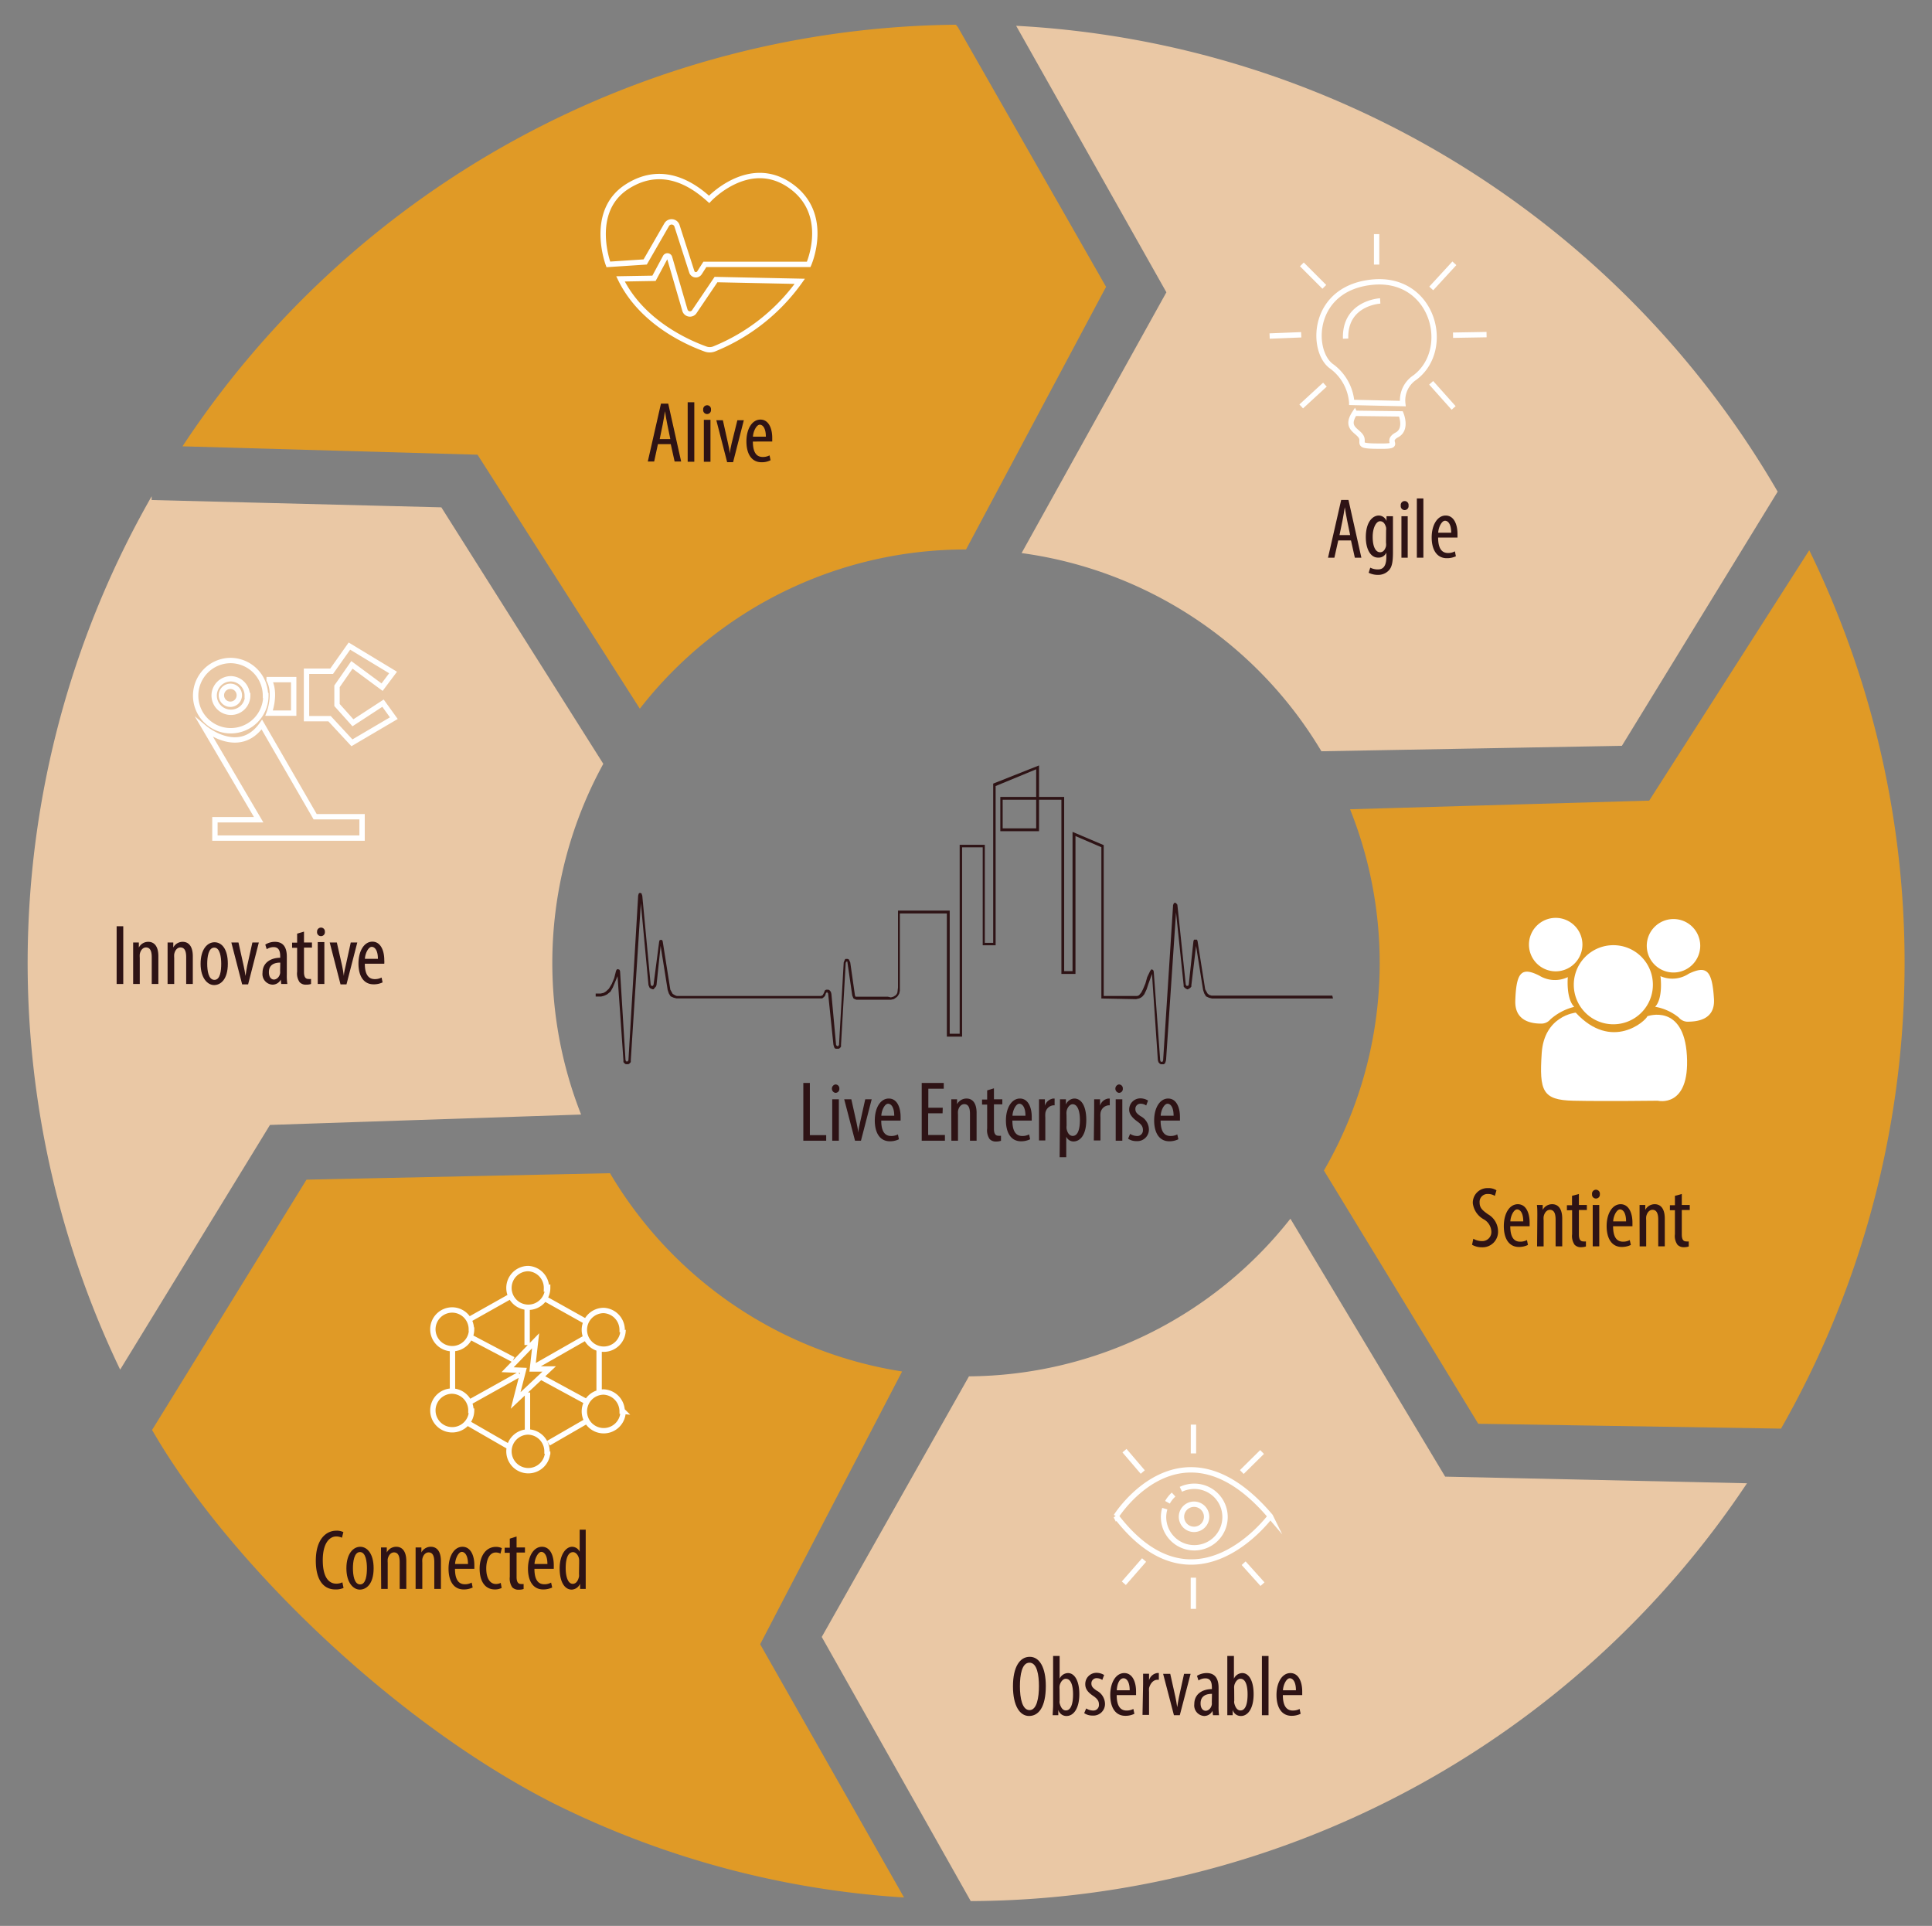
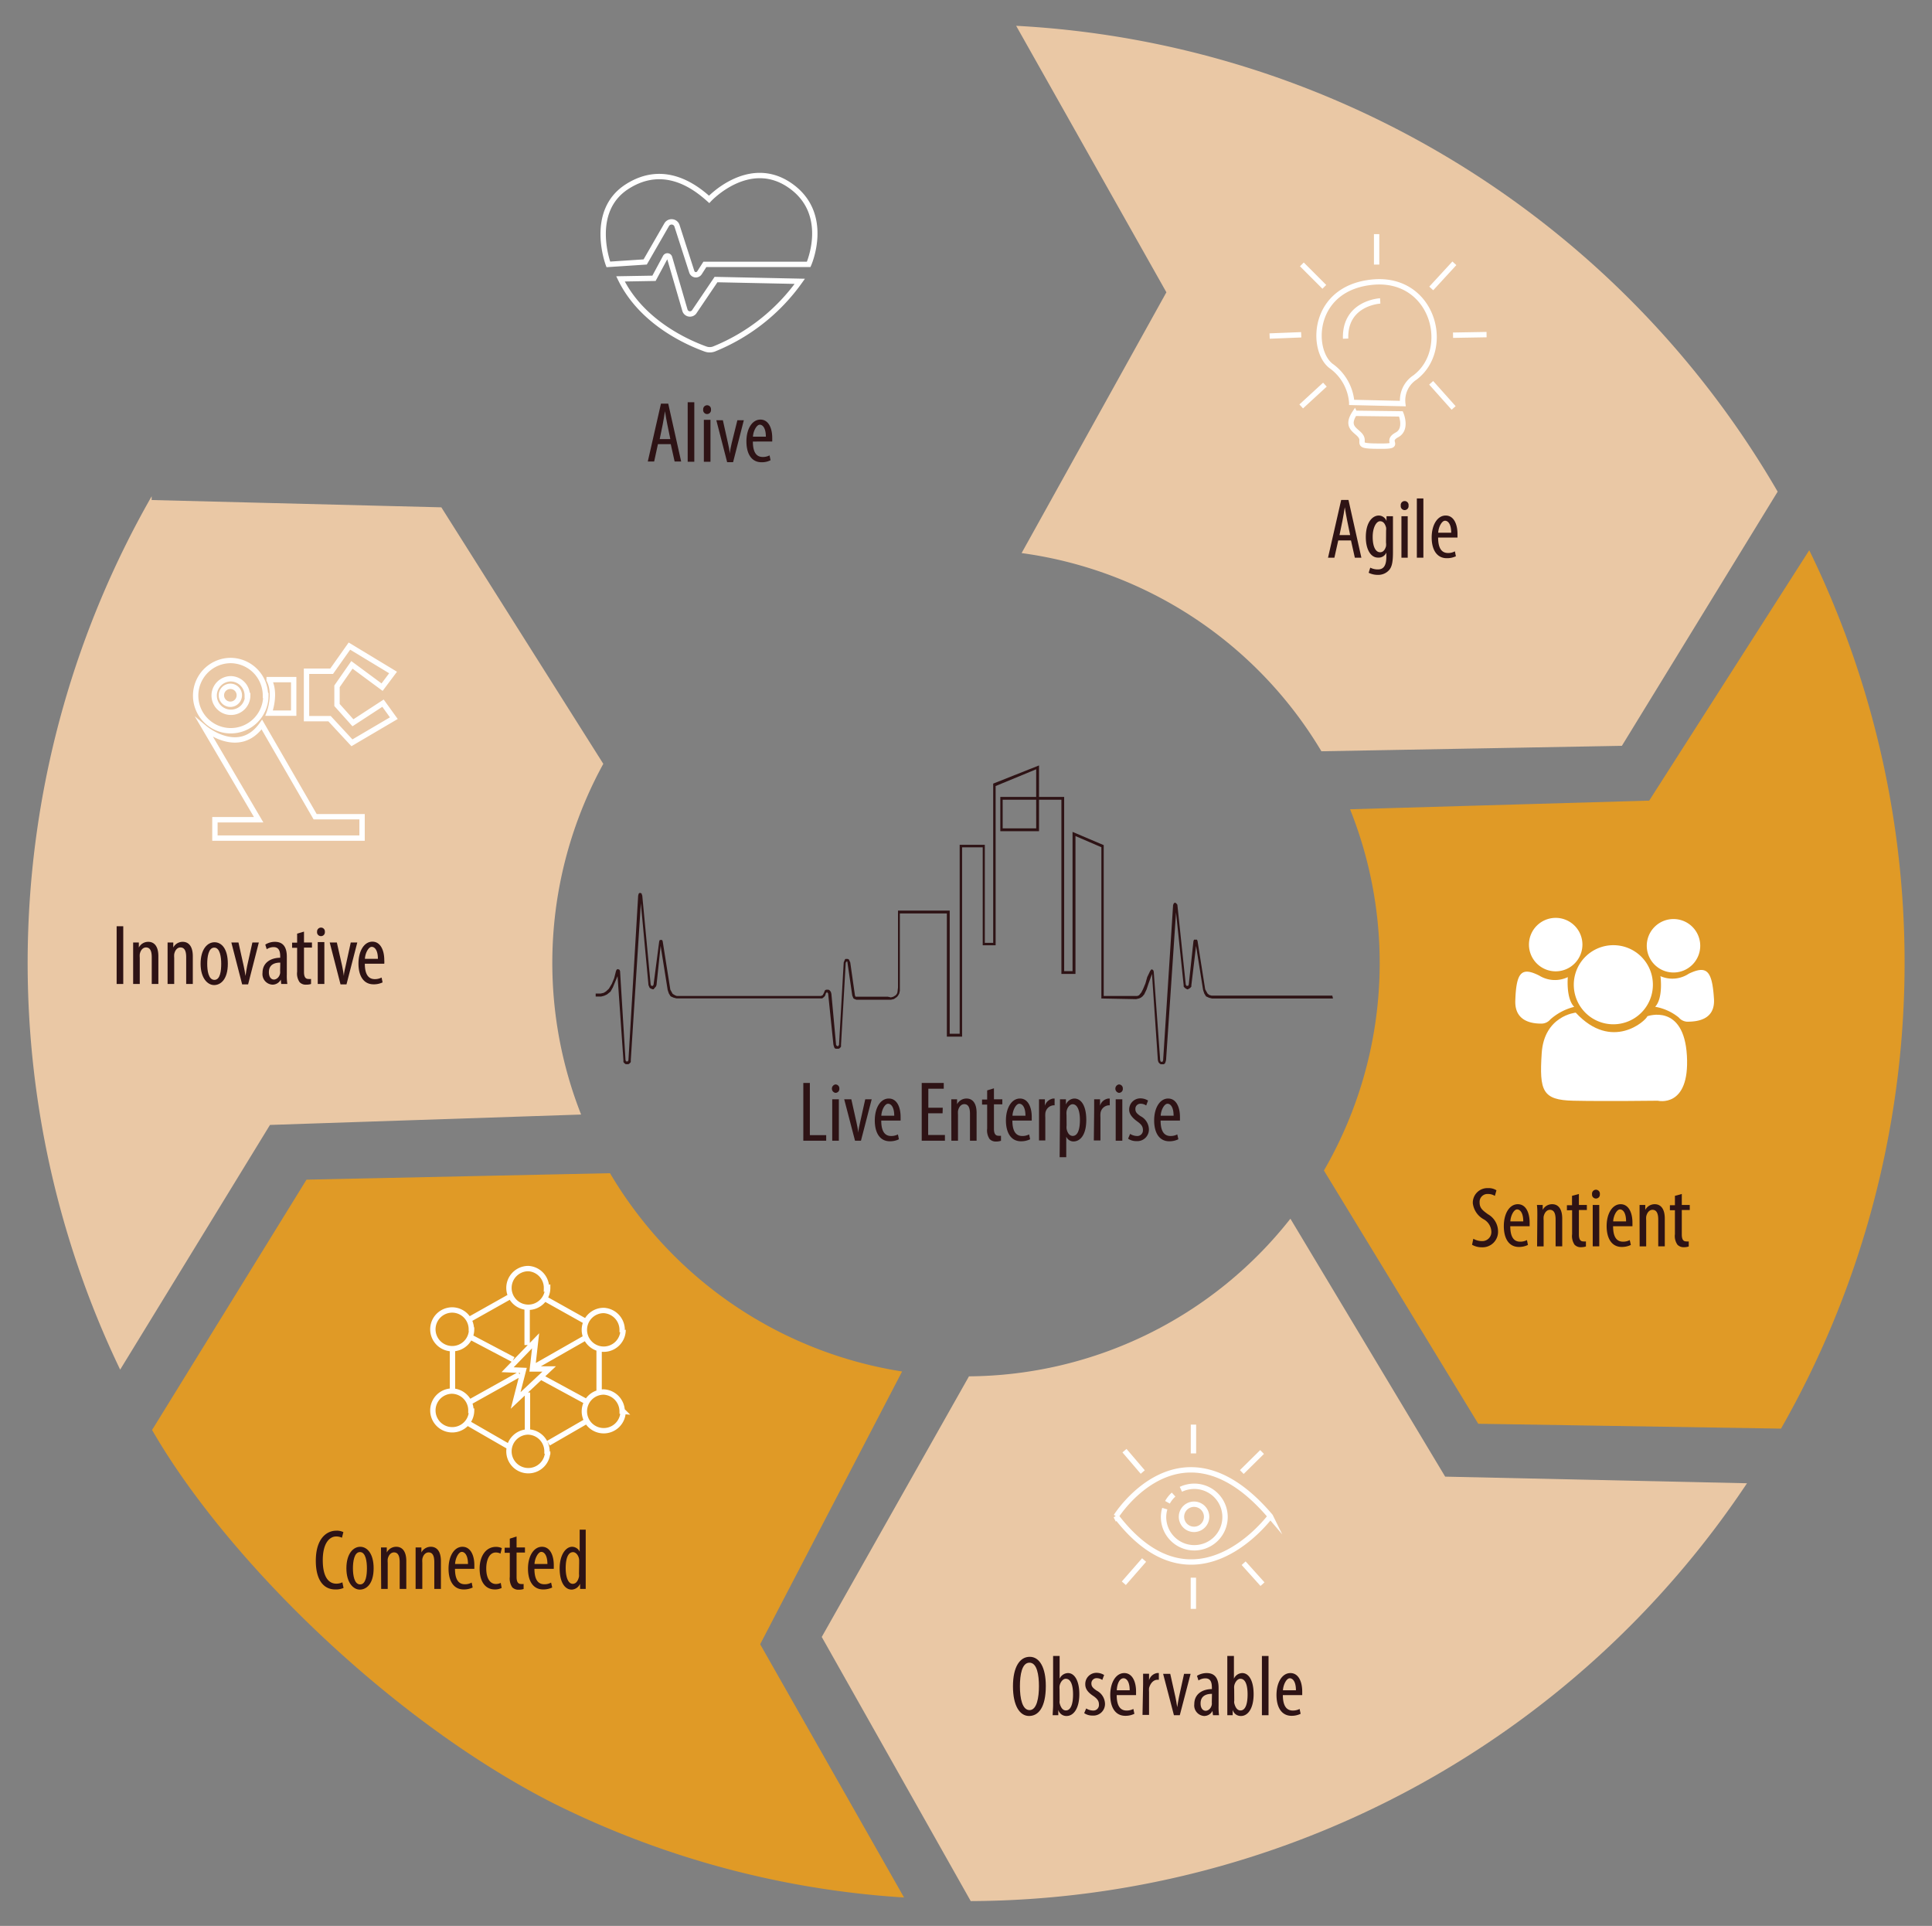
<svg xmlns="http://www.w3.org/2000/svg" id="Layer_1" data-name="Layer 1" viewBox="0 0 230.57 229.82">
  <rect x="0" y="0" width="230.57" height="229.82" fill="#808080" stroke="none" />
  <defs>
    <style>.cls-1,.cls-10,.cls-11,.cls-7{fill:none;}.cls-2{clip-path:url(#clip-path);}.cls-3{clip-path:url(#clip-path-2);}.cls-4{fill:#eac8a5;}.cls-5{fill:#e09a26;}.cls-6{clip-path:url(#clip-path-3);}.cls-10,.cls-7{stroke:#fff;}.cls-10,.cls-11,.cls-7{stroke-miterlimit:10;}.cls-7{stroke-width:0.64px;}.cls-8{fill:#fff;}.cls-9{fill:#2e1315;}.cls-10{stroke-width:1.25px;}.cls-11{stroke:#000;stroke-width:0.25px;}</style>
    <clipPath id="clip-path">
      <rect class="cls-1" x="-211.71" y="-529.45" width="654" height="834" />
    </clipPath>
    <clipPath id="clip-path-2">
      <rect class="cls-1" x="3.31" y="2.93" width="223.95" height="223.93" />
    </clipPath>
    <clipPath id="clip-path-3">
      <rect class="cls-1" x="-148.2" y="2.93" width="526.96" height="223.93" />
    </clipPath>
  </defs>
  <title>fig3</title>
  <g class="cls-2">
    <g class="cls-3">
      <path class="cls-4" d="M69.35,133A49.39,49.39,0,0,1,72,91.15L52.67,60.54,18.1,59.67v-.45a112.18,112.18,0,0,0-3.76,104.22l17.88-29.2Z" />
-       <path class="cls-5" d="M76.36,84.57a49.24,49.24,0,0,1,38.93-19L132,34.23l-17.69-31-.23-.28a111.87,111.87,0,0,0-92.3,50.31l35.21,1Z" />
    </g>
    <g class="cls-6">
      <path class="cls-5" d="M90.72,196.21l16.94-32.55A49.36,49.36,0,0,1,72.8,140l-36.22.77L18.15,170.64c8.79,15.29,28.48,34.72,48,44.6a109,109,0,0,0,41.74,11.19Z" />
      <path class="cls-5" d="M161.12,96.57A49.38,49.38,0,0,1,158,139.68l18.42,30.22,36.13.58a112.15,112.15,0,0,0,3.37-104.82L196.82,95.54Z" />
    </g>
    <g class="cls-3">
      <path class="cls-4" d="M121.92,66A49.38,49.38,0,0,1,157.7,89.65L193.56,89l18.59-30.33A111.93,111.93,0,0,0,121.27,3.08l17.93,31.8Z" />
      <path class="cls-4" d="M172.47,176.21,154,145.43a49.24,49.24,0,0,1-38.36,18.81l-17.57,31.1,17.78,31.52A111.86,111.86,0,0,0,208.49,177Z" />
    </g>
    <g class="cls-6">
      <path class="cls-7" d="M148.42,186.54l2.25,2.5m-14.13-2.88-2.42,2.77m2.26-13.27-2.18-2.55m14,2.55,2.42-2.39m-8.19.17V170M144,181a1.5,1.5,0,1,1-1.5-1.5A1.5,1.5,0,0,1,144,181Zm-3.07-3.28a3.75,3.75,0,0,1,1.6-.36,3.67,3.67,0,1,1-3.67,3.67,3.58,3.58,0,0,1,.15-1m.32-.76a3.61,3.61,0,0,1,.73-.92m-6.86,2.59s7.82-12.47,18.41,0C151.6,180.92,142.61,193.24,133.19,180.92Zm9.22,7.33,0,3.72M56.09,159.52l5.16,2.72M56,167.35,62,164m.95,6.9v-4.73m6.87,1-5.11-2.77m-1-1.25,6-3.42M62.91,156v4.51m-7.17,9.25,5,2.88m4.71-.42,4.45-2.57m1.6-3.59v-5m-1.58-3.36L65.09,155m-4.2-.29L56,157.46M54,161v4.78m2.28-7.15a2.31,2.31,0,1,1-2.31-2.31A2.3,2.3,0,0,1,56.25,158.62Zm0,9.73A2.31,2.31,0,1,1,53.89,166,2.3,2.3,0,0,1,56.2,168.35Zm9.08,4.84A2.31,2.31,0,1,1,63,170.88,2.31,2.31,0,0,1,65.28,173.19Zm9-4.78a2.31,2.31,0,1,1-2.31-2.31A2.32,2.32,0,0,1,74.25,168.41Zm0-9.73a2.31,2.31,0,1,1-2.31-2.31A2.32,2.32,0,0,1,74.25,158.68Zm-9-5a2.31,2.31,0,1,1-2.31-2.31A2.3,2.3,0,0,1,65.22,153.73Zm-4.78,9.76L63.92,160l-.38,3.36h2l-4,3.76.92-3.59ZM28.56,83A1.07,1.07,0,1,1,27.5,81.9,1.06,1.06,0,0,1,28.56,83Zm1,0a2,2,0,1,1-2-2A2,2,0,0,1,29.51,83Zm2.17,0a4.19,4.19,0,1,1-4.18-4.18A4.19,4.19,0,0,1,31.68,83ZM24.45,86.9s4.08,3.42,6.8-.44l6.36,11h5.6v2.55H25.65V97.82h5.22Zm12.13-6.8,3,0,2.12-3,5.21,3.15L45.6,82,42,79.34,40.22,81.9v2.23l1.9,2.12,3.59-2.34L47,85.7l-5,2.94-2.67-2.88H36.58Zm-4.46,1h2.93v4H32.12S33,82.82,32.12,81.14ZM74.05,33.28l4-.07,1.36-2.53a.27.27,0,0,1,.5.06l1.84,6.31a.63.63,0,0,0,1.07.2l2.63-3.89,10,.21A23.31,23.31,0,0,1,85.2,41.65a1.46,1.46,0,0,1-1,0C82.4,41,76.66,38.64,74.05,33.28ZM72.6,31.55s-2.39-6.31,2.24-9.28,8.48.36,9.79,1.52c0,0,4.71-5.07,9.64-1.67s2.24,9.43,2.24,9.43H84.12l-.64,1a.51.51,0,0,1-.92-.12l-1.78-5.53a.68.68,0,0,0-1.21-.1L77,31.26ZM158.12,45.9l-2.83,2.6m-3.77-8.4,3.77-.15m.08-8.4,2.68,2.68M170.8,45.68l2.68,3M173.41,40l4-.07m-6.6-5.51,2.76-3m-9.28-3.48v3.63m.43,4.34s-4.27.22-4.13,4.5m1.09,8.91,5.51.07s.78,1.82-.47,2.5c-1.57.85.79,1.38-2,1.35-2.31,0-2.17-.15-2.17-.66C162.63,51.4,160.29,51.4,161.67,49.3Zm-.36-1.3a5.91,5.91,0,0,0-2.47-4.35c-2.46-1.89-2.31-9.28,4.93-10s9.57,8,5.08,11.38a3.27,3.27,0,0,0-1.45,3.11Z" />
      <path class="cls-8" d="M197.26,117.5a4.72,4.72,0,1,1-4.71-4.71,4.71,4.71,0,0,1,4.71,4.71" />
      <path class="cls-8" d="M202.91,112.86a3.19,3.19,0,1,1-3.19-3.19,3.19,3.19,0,0,1,3.19,3.19" />
      <path class="cls-8" d="M188.85,112.72a3.19,3.19,0,1,1-3.19-3.19,3.19,3.19,0,0,1,3.19,3.19" />
      <path class="cls-8" d="M188.05,120.84s-3.77.36-4.06,4.85.08,5.58,3.77,5.66,10.08,0,10.08,0,3.84.94,3.48-5.37-4.72-4.71-4.72-4.71c-.17.53-4.23,4.24-8.55-.43" />
      <path class="cls-8" d="M187.11,116.56s-.25,2.57.76,3.59a6.72,6.72,0,0,0-2.84,1.49,1.4,1.4,0,0,1-1.09.51c-1.19,0-3.18-.31-3.1-2.73.11-3.44.76-4.06,2.86-3a3.57,3.57,0,0,0,3.41.18" />
      <path class="cls-8" d="M198.17,116.53s.34,2.57-.64,3.61a6.12,6.12,0,0,1,2.82,1.28,1.4,1.4,0,0,0,1,.5c1.17,0,3.36-.2,3.2-2.73-.22-3.44-.89-4-3-3a3.54,3.54,0,0,1-3.4.29" />
      <path class="cls-9" d="M159,118.81H144.6l-.28-.08-.21-.17-.14-.25-.14-.25-.91-5.76-.07-.17h-.35l-.07.17-.56,5.18-.07.16h-.21l-.08-.16-1-9.52-.14-.17-.14-.08-.14.08L140,108l-1.19,18.54-.07.16h-.21l-.07-.16-.77-10.61-.07-.17-.14-.08h-.07l-.14.17-.36.75-.21.75-.28.67-.21.41-.14.17-.14.17-.21.08h-4v-18L128,99.27v16.62h-1V95.1h-3V91.34l-5.47,2.17v19h-1v-11.7h-3v22.55h-1.19v-14.7h-6.17v9.19l-.07.58-.07.17-.14.17-.28.17-.29.08-.35-.08H102.1l-.07-.17-.56-3.93-.08-.16-.07-.17-.14-.08h-.28l-.07.08-.07.17-.07.16-.56,9.86-.07.08-.07.09-.14-.09-.07-.08-.56-6.1-.07-.25-.14-.17-.14-.08h-.28l-.14.08-.07.17-.07.17-.14.25-.21.08H80.77l-.21-.08-.28-.17-.14-.25-.14-.25-.91-5.76-.07-.17h-.28l-.07.17L78,117.48l-.07.16h-.21l-.07-.16-1-10.61-.07-.17v-.08l-.21-.08-.14.08-.07.25L75,126.5l-.07.16h-.21l-.07-.16L74,115.89l-.07-.17-.21-.08-.14.08-.07.17-.21.83-.28.67-.35.59-.35.33-.28.17-.35.08-.6,0,0,.36h.65l.35-.09.35-.16.42-.34.28-.5.28-.67.28-.67.7,10v.25l.14.16.14.09H75l.14-.09.14-.16v-.25l1.2-18.71.91,9.77.07.17.07.16.14.09.21.08H78l.14-.17.14-.16.07-.17.49-4.68.84,5.26.14.42.21.34.35.16.35.09h17.4l.21-.17.14-.17.07-.25.07-.08.07-.09.07.09.07.08.63,6.1.07.25.07.17.14.08h.35l.14-.08.14-.17v-.25l.56-9.77.07-.09.07-.08.07.08v.09l.57,3.92.07.17.07.17.14.08.21.08h4.13l.35-.08.36-.25.14-.17.14-.25.07-.33V109H113v14.7h1.82V101.11h2.46V112.8h1.54v-19l4.84-2V95.1h-4.28v4.09H124V95.43h2.67v20.79h1.68V99.77l3.09,1.33v18.05l4.14.08.35-.08.21-.09.21-.16.21-.25.28-.59.22-.67.21-.58.21-.59.7,10.28.07.25.14.16.14.09h.35l.14-.09.07-.16.07-.25,1.19-17.63.91,8.69v.17l.14.16.14.09.14.08h.07l.15-.08.14-.09.14-.16v-.17l.56-4.68.84,5.26.14.42.21.34.35.16.35.09h14.45m-35.42-20.3h-4V95.43h4Z" />
    </g>
    <path class="cls-9" d="M159.71,64.49l-.46,2.06h-.76l1.57-6.89h.87l1.54,6.89h-.78l-.46-2.06Zm1.42-.64-.36-1.75c-.1-.49-.2-1.06-.28-1.57h0c-.08.52-.18,1.11-.27,1.57l-.36,1.75Z" />
    <path class="cls-9" d="M166.24,61.6c0,.35,0,.79,0,1.55v2.77c0,1.3-.17,1.79-.49,2.14a1.73,1.73,0,0,1-1.32.54,2.44,2.44,0,0,1-1.09-.25l.19-.61a2,2,0,0,0,.92.21c.62,0,1-.39,1-1.51v-.5h0a1,1,0,0,1-1,.6c-.88,0-1.45-1-1.45-2.44,0-1.82.82-2.58,1.55-2.58a1,1,0,0,1,.92.65h0l0-.57Zm-.82,1.71a1.42,1.42,0,0,0,0-.36c-.09-.33-.27-.75-.72-.75s-.88.76-.88,1.86c0,1.27.4,1.84.88,1.84.24,0,.54-.11.71-.71a1.73,1.73,0,0,0,0-.45Z" />
    <path class="cls-9" d="M168.1,60.33a.47.47,0,1,1-.93,0,.47.47,0,1,1,.93,0Zm-.85,6.22V61.6H168v4.95Z" />
    <path class="cls-9" d="M169.09,59.48h.78v7.07h-.78Z" />
    <path class="cls-9" d="M171.63,64.15c0,1.51.6,1.84,1.18,1.84a1.6,1.6,0,0,0,.82-.2l.12.59a2.47,2.47,0,0,1-1.09.23c-1.18,0-1.8-1-1.8-2.48s.68-2.61,1.67-2.61,1.41,1.06,1.41,2.19c0,.18,0,.32,0,.44Zm1.56-.58c0-1-.36-1.43-.74-1.43s-.78.75-.81,1.43Z" />
    <path class="cls-9" d="M175.83,147.82a2,2,0,0,0,1,.28,1.08,1.08,0,0,0,1.15-1.17,1.77,1.77,0,0,0-.91-1.43,2.54,2.54,0,0,1-1.3-1.91,1.74,1.74,0,0,1,1.82-1.81,1.71,1.71,0,0,1,1,.26l-.19.67a1.48,1.48,0,0,0-.82-.23.94.94,0,0,0-1,1c0,.68.35.95,1,1.42a2.36,2.36,0,0,1,1.2,2,1.85,1.85,0,0,1-1.94,1.94,2.32,2.32,0,0,1-1.16-.3Z" />
    <path class="cls-9" d="M180.24,146.33c0,1.51.6,1.84,1.17,1.84a1.68,1.68,0,0,0,.82-.19l.12.58a2.39,2.39,0,0,1-1.08.24c-1.19,0-1.8-1-1.8-2.49s.67-2.61,1.67-2.61,1.41,1.07,1.41,2.19c0,.19,0,.32,0,.44Zm1.55-.58c0-1-.36-1.43-.74-1.43s-.77.75-.8,1.43Z" />
    <path class="cls-9" d="M183.47,145.06c0-.58,0-.88-.05-1.27h.69l0,.59h0a1.26,1.26,0,0,1,1.14-.68c.68,0,1.19.52,1.19,1.71v3.32h-.79v-3.19c0-.58-.11-1.17-.68-1.17-.33,0-.64.28-.75.81a2.76,2.76,0,0,0,0,.44v3.11h-.78Z" />
    <path class="cls-9" d="M188.43,142.48v1.31h.95v.6h-.95v2.93c0,.65.24.82.52.82a1.45,1.45,0,0,0,.32,0l0,.6a1.72,1.72,0,0,1-.58.09,1,1,0,0,1-.78-.3,1.85,1.85,0,0,1-.29-1.25v-2.86H187v-.6h.61V142.7Z" />
    <path class="cls-9" d="M190.93,142.51a.46.46,0,0,1-.49.51.46.46,0,0,1-.44-.51.47.47,0,1,1,.93,0Zm-.85,6.22v-4.94h.78v4.94Z" />
    <path class="cls-9" d="M192.51,146.33c0,1.51.6,1.84,1.18,1.84a1.67,1.67,0,0,0,.81-.19l.13.58a2.47,2.47,0,0,1-1.09.24c-1.18,0-1.8-1-1.8-2.49s.68-2.61,1.67-2.61,1.41,1.07,1.41,2.19c0,.19,0,.32,0,.44Zm1.55-.58c0-1-.35-1.43-.73-1.43s-.78.75-.81,1.43Z" />
    <path class="cls-9" d="M195.67,145.06c0-.58,0-.88,0-1.27h.68l0,.59h0a1.27,1.27,0,0,1,1.14-.68c.68,0,1.19.52,1.19,1.71v3.32h-.78v-3.19c0-.58-.12-1.17-.69-1.17-.33,0-.64.28-.75.81a2.76,2.76,0,0,0,0,.44v3.11h-.78Z" />
    <path class="cls-9" d="M200.71,142.48v1.31h.95v.6h-.95v2.93c0,.65.23.82.52.82a1.42,1.42,0,0,0,.31,0l0,.6a1.67,1.67,0,0,1-.58.09,1,1,0,0,1-.77-.3,1.79,1.79,0,0,1-.3-1.25v-2.86h-.6v-.6h.6V142.7Z" />
    <path class="cls-9" d="M124.81,201.19c0,2.58-.89,3.58-2,3.58s-1.92-1.22-1.92-3.54.82-3.52,2-3.52S124.81,199,124.81,201.19Zm-3.09.05c0,1.42.28,2.83,1.15,2.83s1.12-1.5,1.12-2.85-.23-2.81-1.13-2.81S121.72,199.84,121.72,201.24Z" />
    <path class="cls-9" d="M125.63,204.68c0-.28.05-.84.05-1.18v-5.89h.78v2.71h0a1.12,1.12,0,0,1,1-.67c.76,0,1.35.89,1.35,2.51,0,1.79-.74,2.61-1.51,2.61a1,1,0,0,1-1-.73h0l0,.64Zm.83-1.74a.92.92,0,0,0,0,.3c.19.74.52.87.74.87.63,0,.86-.86.86-1.91s-.24-1.87-.87-1.87c-.37,0-.68.46-.74.88a2,2,0,0,0,0,.35Z" />
    <path class="cls-9" d="M129.63,203.87a1.58,1.58,0,0,0,.8.25.66.66,0,0,0,.72-.71c0-.38-.13-.64-.63-1-.65-.42-1-.84-1-1.42a1.33,1.33,0,0,1,1.36-1.37,1.74,1.74,0,0,1,.89.26l-.22.59a1.17,1.17,0,0,0-.65-.21.61.61,0,0,0-.65.62c0,.34.13.52.62.86a1.82,1.82,0,0,1,1,1.5,1.38,1.38,0,0,1-1.48,1.48,1.7,1.7,0,0,1-1-.29Z" />
    <path class="cls-9" d="M133.27,202.28c0,1.51.6,1.84,1.17,1.84a1.68,1.68,0,0,0,.82-.19l.12.58a2.39,2.39,0,0,1-1.08.24c-1.19,0-1.8-1-1.8-2.49s.68-2.61,1.67-2.61,1.41,1.07,1.41,2.19c0,.19,0,.32,0,.44Zm1.55-.58c0-1-.36-1.43-.73-1.43-.52,0-.78.75-.81,1.43Z" />
    <path class="cls-9" d="M136.42,201c0-.42,0-.91,0-1.27h.71l0,.77h0a1.21,1.21,0,0,1,1-.86h.17v.81h-.17c-.5,0-.86.46-1,1a3.19,3.19,0,0,0,0,.45v2.74h-.78Z" />
    <path class="cls-9" d="M139.66,199.74l.62,2.78c.07.33.15.77.21,1.2h0c.06-.41.14-.82.21-1.2l.61-2.78h.78l-1.29,4.94h-.7l-1.29-4.94Z" />
    <path class="cls-9" d="M144.76,204.68l-.06-.52h0a1.11,1.11,0,0,1-1,.61,1.26,1.26,0,0,1-1.17-1.41c0-1.24,1-1.79,2.1-1.8v-.16c0-.66-.16-1.12-.78-1.12a1.5,1.5,0,0,0-.82.25l-.18-.55a2.19,2.19,0,0,1,1.16-.33c1,0,1.42.66,1.42,1.77v2.14a7.89,7.89,0,0,0,.05,1.12Zm-.12-2.55c-.41,0-1.36.07-1.36,1.14,0,.65.33.88.61.88s.64-.25.73-.74a1.42,1.42,0,0,0,0-.28Z" />
    <path class="cls-9" d="M146.47,204.68c0-.28,0-.84,0-1.18v-5.89h.79v2.71h0a1.11,1.11,0,0,1,1-.67c.77,0,1.35.89,1.35,2.51,0,1.79-.73,2.61-1.5,2.61a1,1,0,0,1-1-.73h0l0,.64Zm.83-1.74a.92.92,0,0,0,0,.3c.18.74.52.87.74.87.63,0,.85-.86.85-1.91s-.23-1.87-.86-1.87c-.37,0-.68.46-.74.88a2,2,0,0,0,0,.35Z" />
    <path class="cls-9" d="M150.6,197.61h.79v7.07h-.79Z" />
    <path class="cls-9" d="M153.1,202.28c0,1.51.61,1.84,1.18,1.84a1.71,1.71,0,0,0,.82-.19l.12.58a2.45,2.45,0,0,1-1.08.24c-1.19,0-1.8-1-1.8-2.49s.67-2.61,1.66-2.61,1.41,1.07,1.41,2.19c0,.19,0,.32,0,.44Zm1.56-.58c0-1-.36-1.43-.74-1.43s-.77.75-.81,1.43Z" />
    <path class="cls-9" d="M41,189.49a2.22,2.22,0,0,1-1,.18c-1.35,0-2.31-1.08-2.31-3.42,0-2.72,1.35-3.59,2.43-3.59a1.74,1.74,0,0,1,.86.17l-.17.67a1.55,1.55,0,0,0-.7-.15c-.73,0-1.59.72-1.59,2.83s.77,2.8,1.61,2.8a1.61,1.61,0,0,0,.73-.16Z" />
    <path class="cls-9" d="M44.59,187.14c0,1.91-.89,2.55-1.65,2.55s-1.6-.8-1.6-2.54.81-2.57,1.65-2.57S44.59,185.41,44.59,187.14Zm-2.47,0c0,.81.15,1.93.86,1.93s.81-1.17.81-1.93-.13-1.93-.83-1.93S42.12,186.38,42.12,187.14Z" />
    <path class="cls-9" d="M45.47,185.94c0-.58,0-.88,0-1.28h.69l0,.6h0a1.26,1.26,0,0,1,1.14-.68c.68,0,1.19.51,1.19,1.71v3.32h-.79v-3.19c0-.58-.11-1.17-.68-1.17-.33,0-.64.27-.75.8a2.94,2.94,0,0,0,0,.44v3.12h-.78Z" />
    <path class="cls-9" d="M49.6,185.94c0-.58,0-.88,0-1.28h.69l0,.6h0a1.25,1.25,0,0,1,1.13-.68c.69,0,1.2.51,1.2,1.71v3.32h-.79v-3.19c0-.58-.11-1.17-.68-1.17-.33,0-.65.27-.75.8a2.94,2.94,0,0,0,0,.44v3.12H49.6Z" />
    <path class="cls-9" d="M54.3,187.21c0,1.51.6,1.84,1.17,1.84a1.6,1.6,0,0,0,.82-.2l.12.59a2.39,2.39,0,0,1-1.08.23c-1.19,0-1.8-1-1.8-2.48s.67-2.61,1.66-2.61,1.42,1.06,1.42,2.19c0,.18,0,.32,0,.44Zm1.55-.58c0-1-.36-1.44-.74-1.44s-.77.76-.8,1.44Z" />
    <path class="cls-9" d="M59.87,189.49a1.75,1.75,0,0,1-.82.18c-1.09,0-1.81-.87-1.81-2.5,0-1.42.71-2.58,1.95-2.58a1.65,1.65,0,0,1,.7.15l-.16.65a1.27,1.27,0,0,0-.56-.13c-.79,0-1.14.94-1.14,1.91,0,1.15.44,1.85,1.16,1.85a1.33,1.33,0,0,0,.57-.13Z" />
    <path class="cls-9" d="M61.65,183.35v1.31h1v.61h-1v2.93c0,.64.24.82.52.82a1.45,1.45,0,0,0,.32,0l0,.6a1.75,1.75,0,0,1-.58.08,1,1,0,0,1-.78-.29,1.87,1.87,0,0,1-.29-1.25v-2.86h-.61v-.61h.61v-1.08Z" />
    <path class="cls-9" d="M63.78,187.21c0,1.51.6,1.84,1.17,1.84a1.57,1.57,0,0,0,.82-.2l.13.59a2.47,2.47,0,0,1-1.09.23c-1.18,0-1.8-1-1.8-2.48s.68-2.61,1.67-2.61,1.41,1.06,1.41,2.19c0,.18,0,.32,0,.44Zm1.55-.58c0-1-.36-1.44-.73-1.44s-.78.76-.81,1.44Z" />
    <path class="cls-9" d="M69.9,182.54v5.89c0,.33,0,.9,0,1.18h-.67l0-.62h0a1.15,1.15,0,0,1-1,.7c-.84,0-1.44-.91-1.44-2.53s.73-2.58,1.49-2.58a1,1,0,0,1,.9.59h0v-2.63Zm-.78,4c0-.1,0-.21,0-.32,0-.51-.35-1-.73-1-.66,0-.88.91-.88,1.9s.26,1.88.84,1.88c.24,0,.58-.13.75-.85a1.55,1.55,0,0,0,0-.33Z" />
    <path class="cls-9" d="M14.71,110.53v6.89h-.79v-6.89Z" />
    <path class="cls-9" d="M15.89,113.75c0-.58,0-.88,0-1.28h.68l0,.6h0a1.25,1.25,0,0,1,1.13-.68c.69,0,1.2.51,1.2,1.71v3.32h-.79v-3.19c0-.58-.11-1.17-.69-1.17-.32,0-.64.27-.74.81a2.72,2.72,0,0,0,0,.43v3.12h-.79Z" />
    <path class="cls-9" d="M20,113.75c0-.58,0-.88,0-1.28h.68l0,.6h0a1.25,1.25,0,0,1,1.13-.68c.68,0,1.2.51,1.2,1.71v3.32h-.79v-3.19c0-.58-.11-1.17-.69-1.17-.32,0-.64.27-.74.81a2.72,2.72,0,0,0,0,.43v3.12H20Z" />
    <path class="cls-9" d="M27.19,115c0,1.91-.88,2.55-1.64,2.55s-1.61-.8-1.61-2.54.81-2.57,1.66-2.57S27.19,113.22,27.19,115Zm-2.46,0c0,.82.14,1.93.86,1.93s.81-1.16.81-1.93-.14-1.92-.83-1.92S24.73,114.19,24.73,115Z" />
    <path class="cls-9" d="M28.46,112.47l.62,2.79c.07.33.16.77.22,1.2h0c.05-.41.13-.83.2-1.2l.62-2.79h.77l-1.28,5h-.71l-1.29-5Z" />
    <path class="cls-9" d="M33.56,117.42l-.05-.52h0a1.11,1.11,0,0,1-1,.6,1.26,1.26,0,0,1-1.18-1.41c0-1.23,1-1.79,2.11-1.8v-.15c0-.66-.17-1.12-.79-1.12a1.52,1.52,0,0,0-.82.25l-.17-.55a2.13,2.13,0,0,1,1.15-.33c1,0,1.42.66,1.42,1.77v2.14a6.59,6.59,0,0,0,.06,1.12Zm-.11-2.55c-.41,0-1.36.07-1.36,1.14,0,.65.32.88.6.88s.65-.25.74-.75a1.27,1.27,0,0,0,0-.27Z" />
    <path class="cls-9" d="M36.28,111.17v1.3h.95v.61h-.95V116c0,.65.23.82.52.82a1.58,1.58,0,0,0,.32,0l0,.6a1.8,1.8,0,0,1-.58.08,1,1,0,0,1-.78-.29,1.81,1.81,0,0,1-.3-1.25v-2.86h-.6v-.61h.6v-1.08Z" />
    <path class="cls-9" d="M38.77,111.2a.46.46,0,0,1-.48.51.46.46,0,0,1-.45-.51.47.47,0,0,1,.46-.51A.46.46,0,0,1,38.77,111.2Zm-.85,6.22v-5h.79v5Z" />
    <path class="cls-9" d="M40.2,112.47l.63,2.79c.07.33.15.77.21,1.2h0c0-.41.13-.83.21-1.2l.61-2.79h.78l-1.29,5h-.71l-1.29-5Z" />
    <path class="cls-9" d="M43.54,115c0,1.51.61,1.84,1.18,1.84a1.71,1.71,0,0,0,.82-.19l.12.58a2.42,2.42,0,0,1-1.08.23c-1.19,0-1.8-1-1.8-2.48s.67-2.61,1.66-2.61,1.42,1.07,1.42,2.19a2.82,2.82,0,0,1,0,.44Zm1.56-.58c0-1-.36-1.43-.74-1.43s-.78.75-.81,1.43Z" />
    <path class="cls-9" d="M95.87,129.23h.78v6.23H98.6v.66H95.87Z" />
    <path class="cls-9" d="M100.17,129.9a.46.46,0,0,1-.48.51.51.51,0,0,1,0-1A.46.46,0,0,1,100.17,129.9Zm-.85,6.22v-4.94h.79v4.94Z" />
    <path class="cls-9" d="M101.6,131.18l.62,2.78c.07.33.16.77.22,1.2h0c0-.41.13-.83.2-1.2l.62-2.78h.77l-1.28,4.94h-.71l-1.29-4.94Z" />
    <path class="cls-9" d="M105.17,133.72c0,1.51.6,1.84,1.17,1.84a1.68,1.68,0,0,0,.82-.19l.12.58a2.39,2.39,0,0,1-1.08.24c-1.19,0-1.8-1-1.8-2.49s.67-2.61,1.67-2.61,1.41,1.07,1.41,2.19c0,.19,0,.32,0,.44Zm1.55-.58c0-1-.36-1.43-.74-1.43s-.77.75-.8,1.43Z" />
    <path class="cls-9" d="M112.49,132.85h-1.72v2.59h2v.68H110v-6.89h2.63v.69h-1.84v2.27h1.72Z" />
    <path class="cls-9" d="M113.53,132.45c0-.58,0-.88,0-1.27h.69l0,.59h0a1.26,1.26,0,0,1,1.14-.68c.68,0,1.19.52,1.19,1.71v3.32h-.79v-3.19c0-.58-.11-1.17-.68-1.17-.33,0-.64.27-.75.81a2.76,2.76,0,0,0,0,.44v3.11h-.79Z" />
    <path class="cls-9" d="M118.62,129.87v1.31h1v.6h-1v2.93c0,.65.24.82.53.82a1.42,1.42,0,0,0,.31,0l0,.6a1.67,1.67,0,0,1-.58.09,1,1,0,0,1-.78-.3,1.85,1.85,0,0,1-.29-1.25v-2.86h-.61v-.6h.61v-1.09Z" />
    <path class="cls-9" d="M120.82,133.72c0,1.51.6,1.84,1.18,1.84a1.74,1.74,0,0,0,.82-.19l.12.58a2.47,2.47,0,0,1-1.09.24c-1.18,0-1.8-1-1.8-2.49s.68-2.61,1.67-2.61,1.41,1.07,1.41,2.19c0,.19,0,.32,0,.44Zm1.56-.58c0-1-.36-1.43-.74-1.43s-.78.75-.81,1.43Z" />
    <path class="cls-9" d="M124,132.45c0-.42,0-.91,0-1.27h.7l0,.77h0a1.22,1.22,0,0,1,1-.86h.16v.81h-.16a1.07,1.07,0,0,0-.95,1,3.19,3.19,0,0,0,0,.45v2.74H124Z" />
    <path class="cls-9" d="M126.5,132.72c0-.76,0-1.2,0-1.54h.71l0,.63h0a1.13,1.13,0,0,1,1-.72c.86,0,1.43.92,1.43,2.55,0,1.83-.75,2.57-1.53,2.57a.93.93,0,0,1-.86-.58h0v2.46h-.79Zm.79,1.58a1.67,1.67,0,0,0,0,.41c.15.71.51.84.73.84.65,0,.86-.9.86-1.9s-.25-1.88-.87-1.88c-.36,0-.68.45-.73.9a2.3,2.3,0,0,0,0,.38Z" />
    <path class="cls-9" d="M130.58,132.45c0-.42,0-.91,0-1.27h.7l0,.77h0a1.2,1.2,0,0,1,1-.86h.16v.81h-.16a1.07,1.07,0,0,0-.95,1,3.19,3.19,0,0,0,0,.45v2.74h-.79Z" />
    <path class="cls-9" d="M134,129.9a.46.46,0,0,1-.48.51.51.51,0,0,1,0-1A.46.46,0,0,1,134,129.9Zm-.85,6.22v-4.94h.79v4.94Z" />
    <path class="cls-9" d="M134.87,135.31a1.61,1.61,0,0,0,.8.25.67.67,0,0,0,.73-.71c0-.38-.14-.64-.64-1s-1-.83-1-1.41a1.33,1.33,0,0,1,1.36-1.37,1.74,1.74,0,0,1,.89.26l-.22.59a1.14,1.14,0,0,0-.65-.21.6.6,0,0,0-.64.62c0,.34.12.52.61.86a1.82,1.82,0,0,1,1,1.5,1.38,1.38,0,0,1-1.48,1.48,1.7,1.7,0,0,1-1-.29Z" />
    <path class="cls-9" d="M138.51,133.72c0,1.51.6,1.84,1.18,1.84a1.67,1.67,0,0,0,.81-.19l.13.58a2.47,2.47,0,0,1-1.09.24c-1.18,0-1.8-1-1.8-2.49s.68-2.61,1.67-2.61,1.41,1.07,1.41,2.19c0,.19,0,.32,0,.44Zm1.55-.58c0-1-.35-1.43-.73-1.43s-.78.75-.81,1.43Z" />
    <path class="cls-9" d="M78.52,53l-.45,2.07h-.76l1.57-6.9h.87l1.54,6.9h-.78L80.05,53ZM80,52.4l-.36-1.75c-.1-.49-.2-1.06-.28-1.58h0c-.08.53-.18,1.12-.27,1.58l-.36,1.75Z" />
    <path class="cls-9" d="M82.07,48h.79V55.1h-.79Z" />
    <path class="cls-9" d="M84.85,48.87a.47.47,0,1,1-.93,0,.47.47,0,0,1,.46-.51A.46.46,0,0,1,84.85,48.87ZM84,55.1v-5h.79v5Z" />
    <path class="cls-9" d="M86.27,50.15l.62,2.78c.08.34.16.77.22,1.2h0c0-.4.13-.82.2-1.2L88,50.15h.77l-1.28,5h-.71l-1.29-5Z" />
    <path class="cls-9" d="M89.85,52.69c0,1.52.6,1.84,1.17,1.84a1.68,1.68,0,0,0,.82-.19l.12.58a2.27,2.27,0,0,1-1.08.24c-1.19,0-1.8-1-1.8-2.49s.68-2.6,1.67-2.6,1.41,1.06,1.41,2.18c0,.19,0,.32,0,.44Zm1.55-.58c0-1-.36-1.43-.73-1.43s-.78.76-.81,1.43Z" />
    <g class="cls-2">
      <path class="cls-10" d="M421.29,289.55v15m0-819v-15m-612,819v15m0-819v-15m618,813h15m-639,0h-15m639-792h15m-639,0h-15" />
      <path class="cls-11" d="M421.29,289.55v15m0-819v-15m-612,819v15m0-819v-15m618,813h15m-639,0h-15m639-792h15m-639,0h-15" />
    </g>
  </g>
</svg>